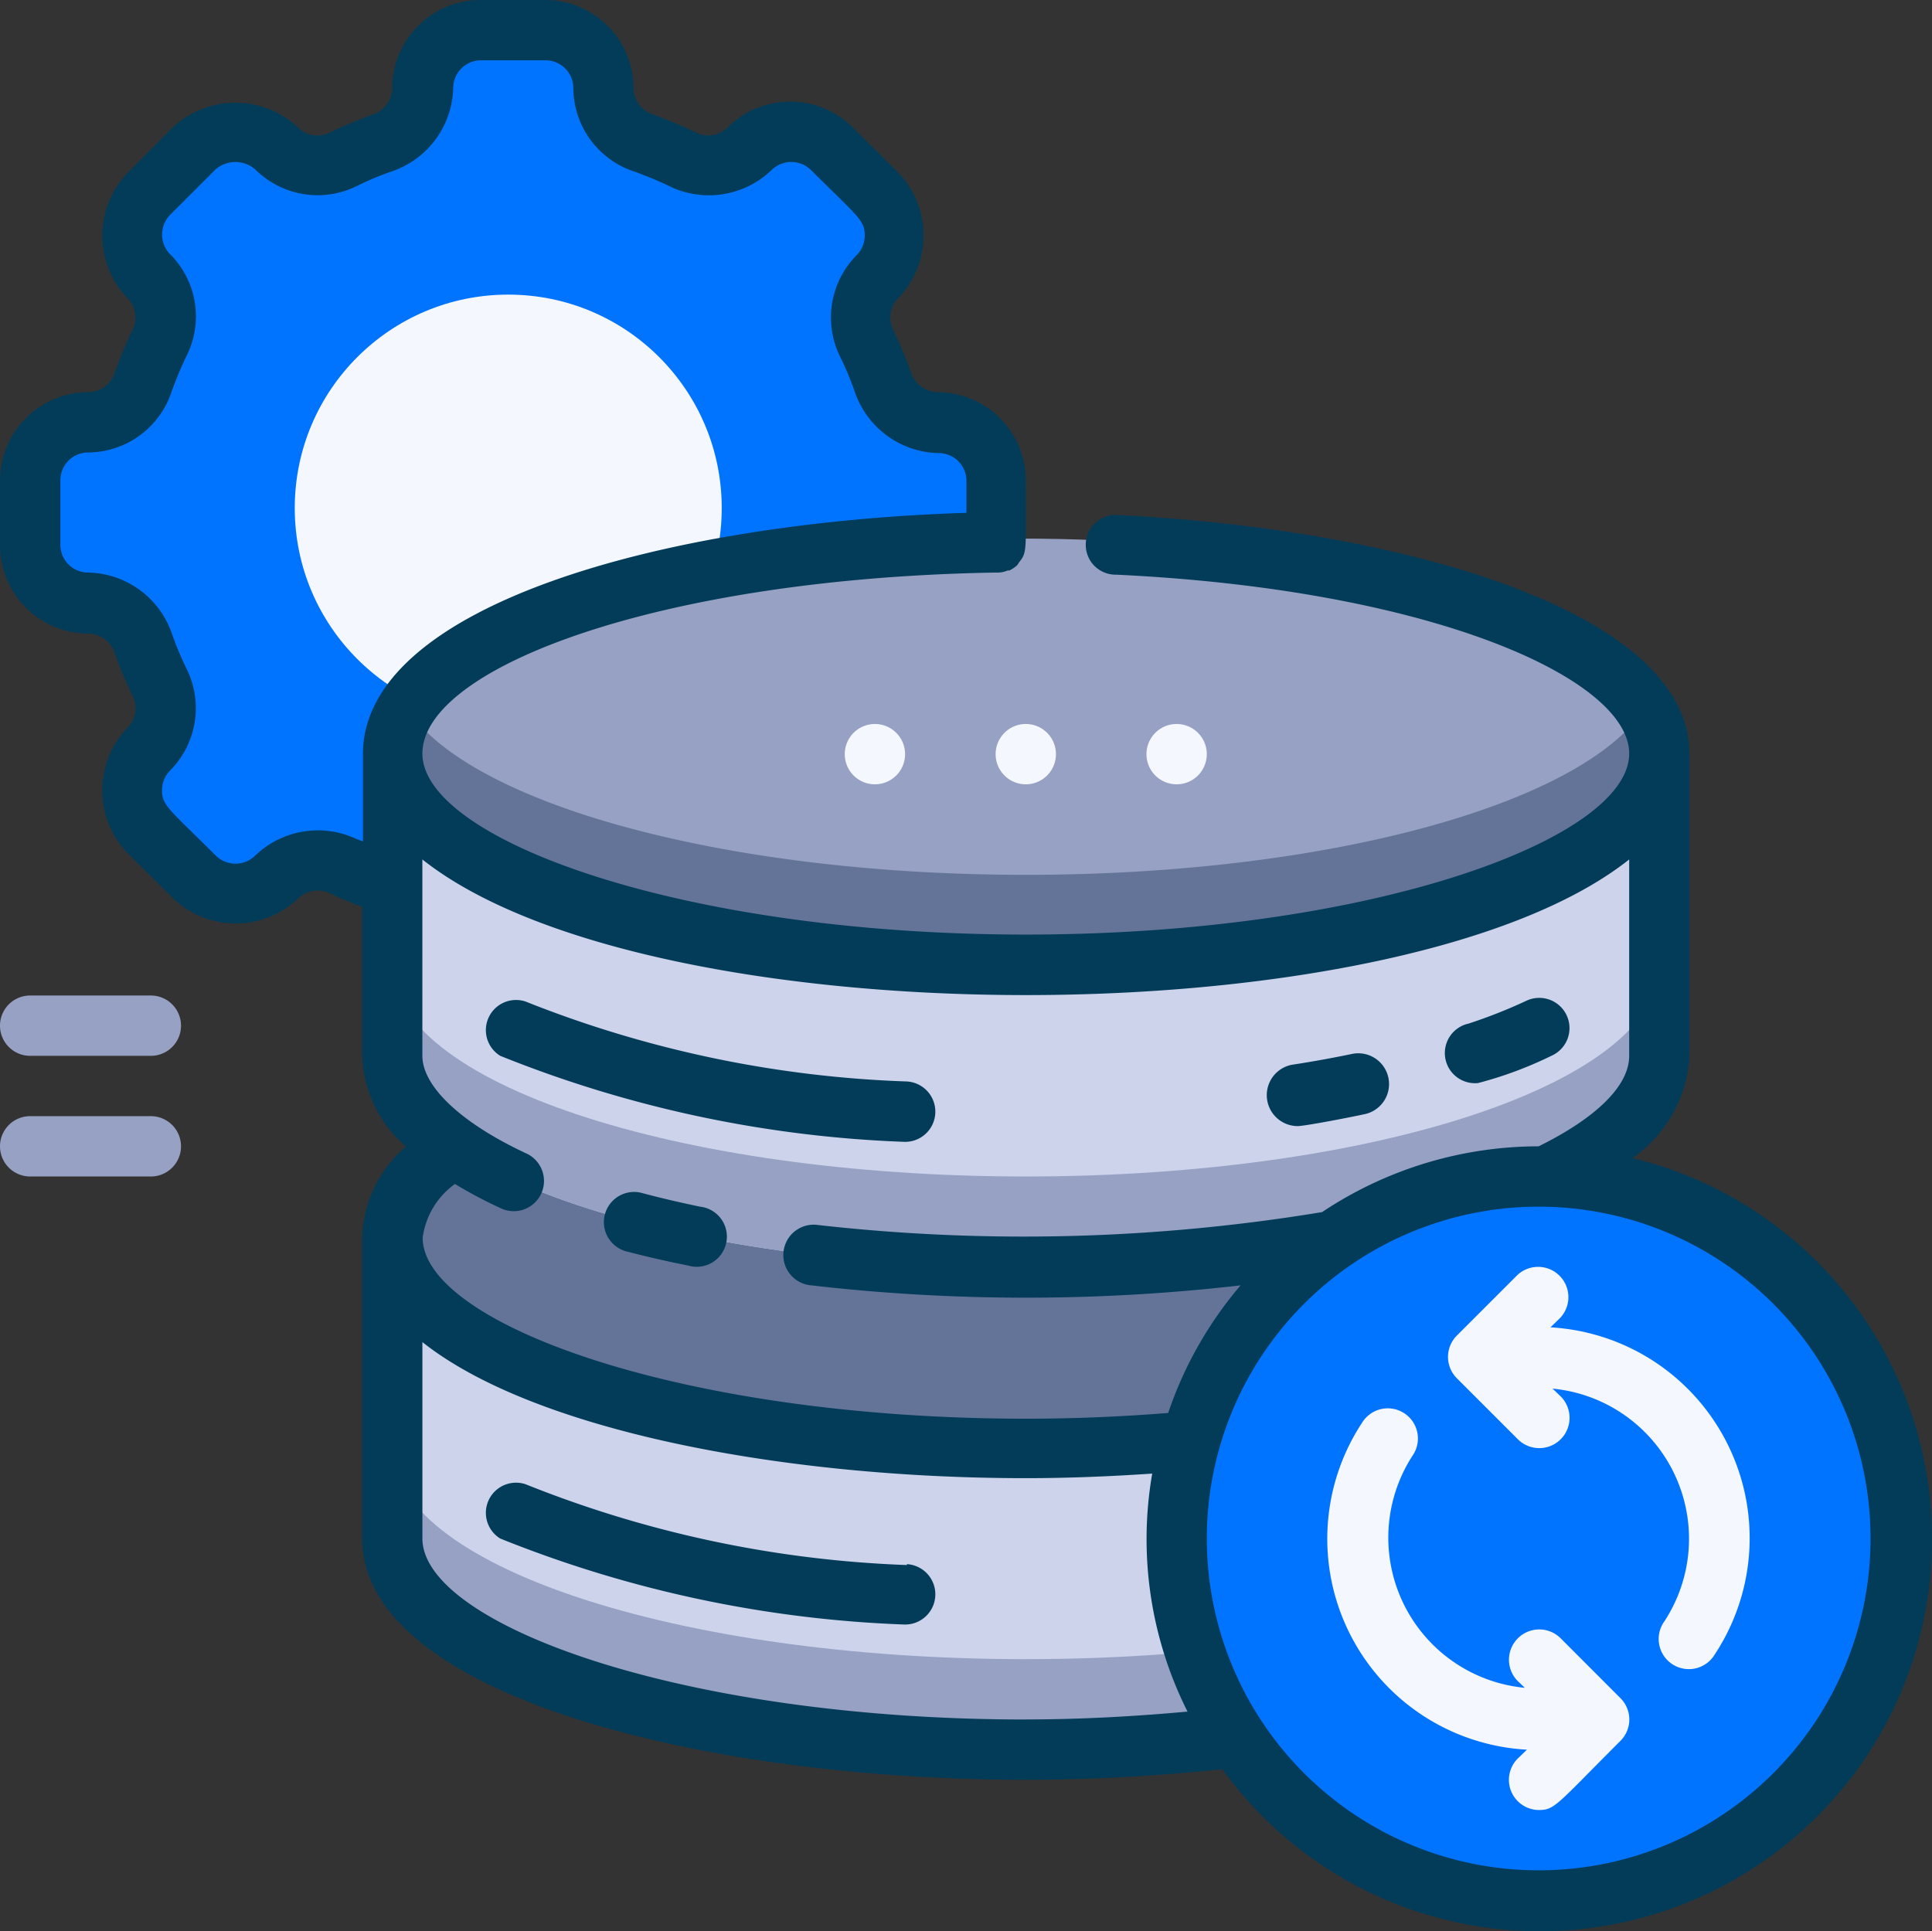
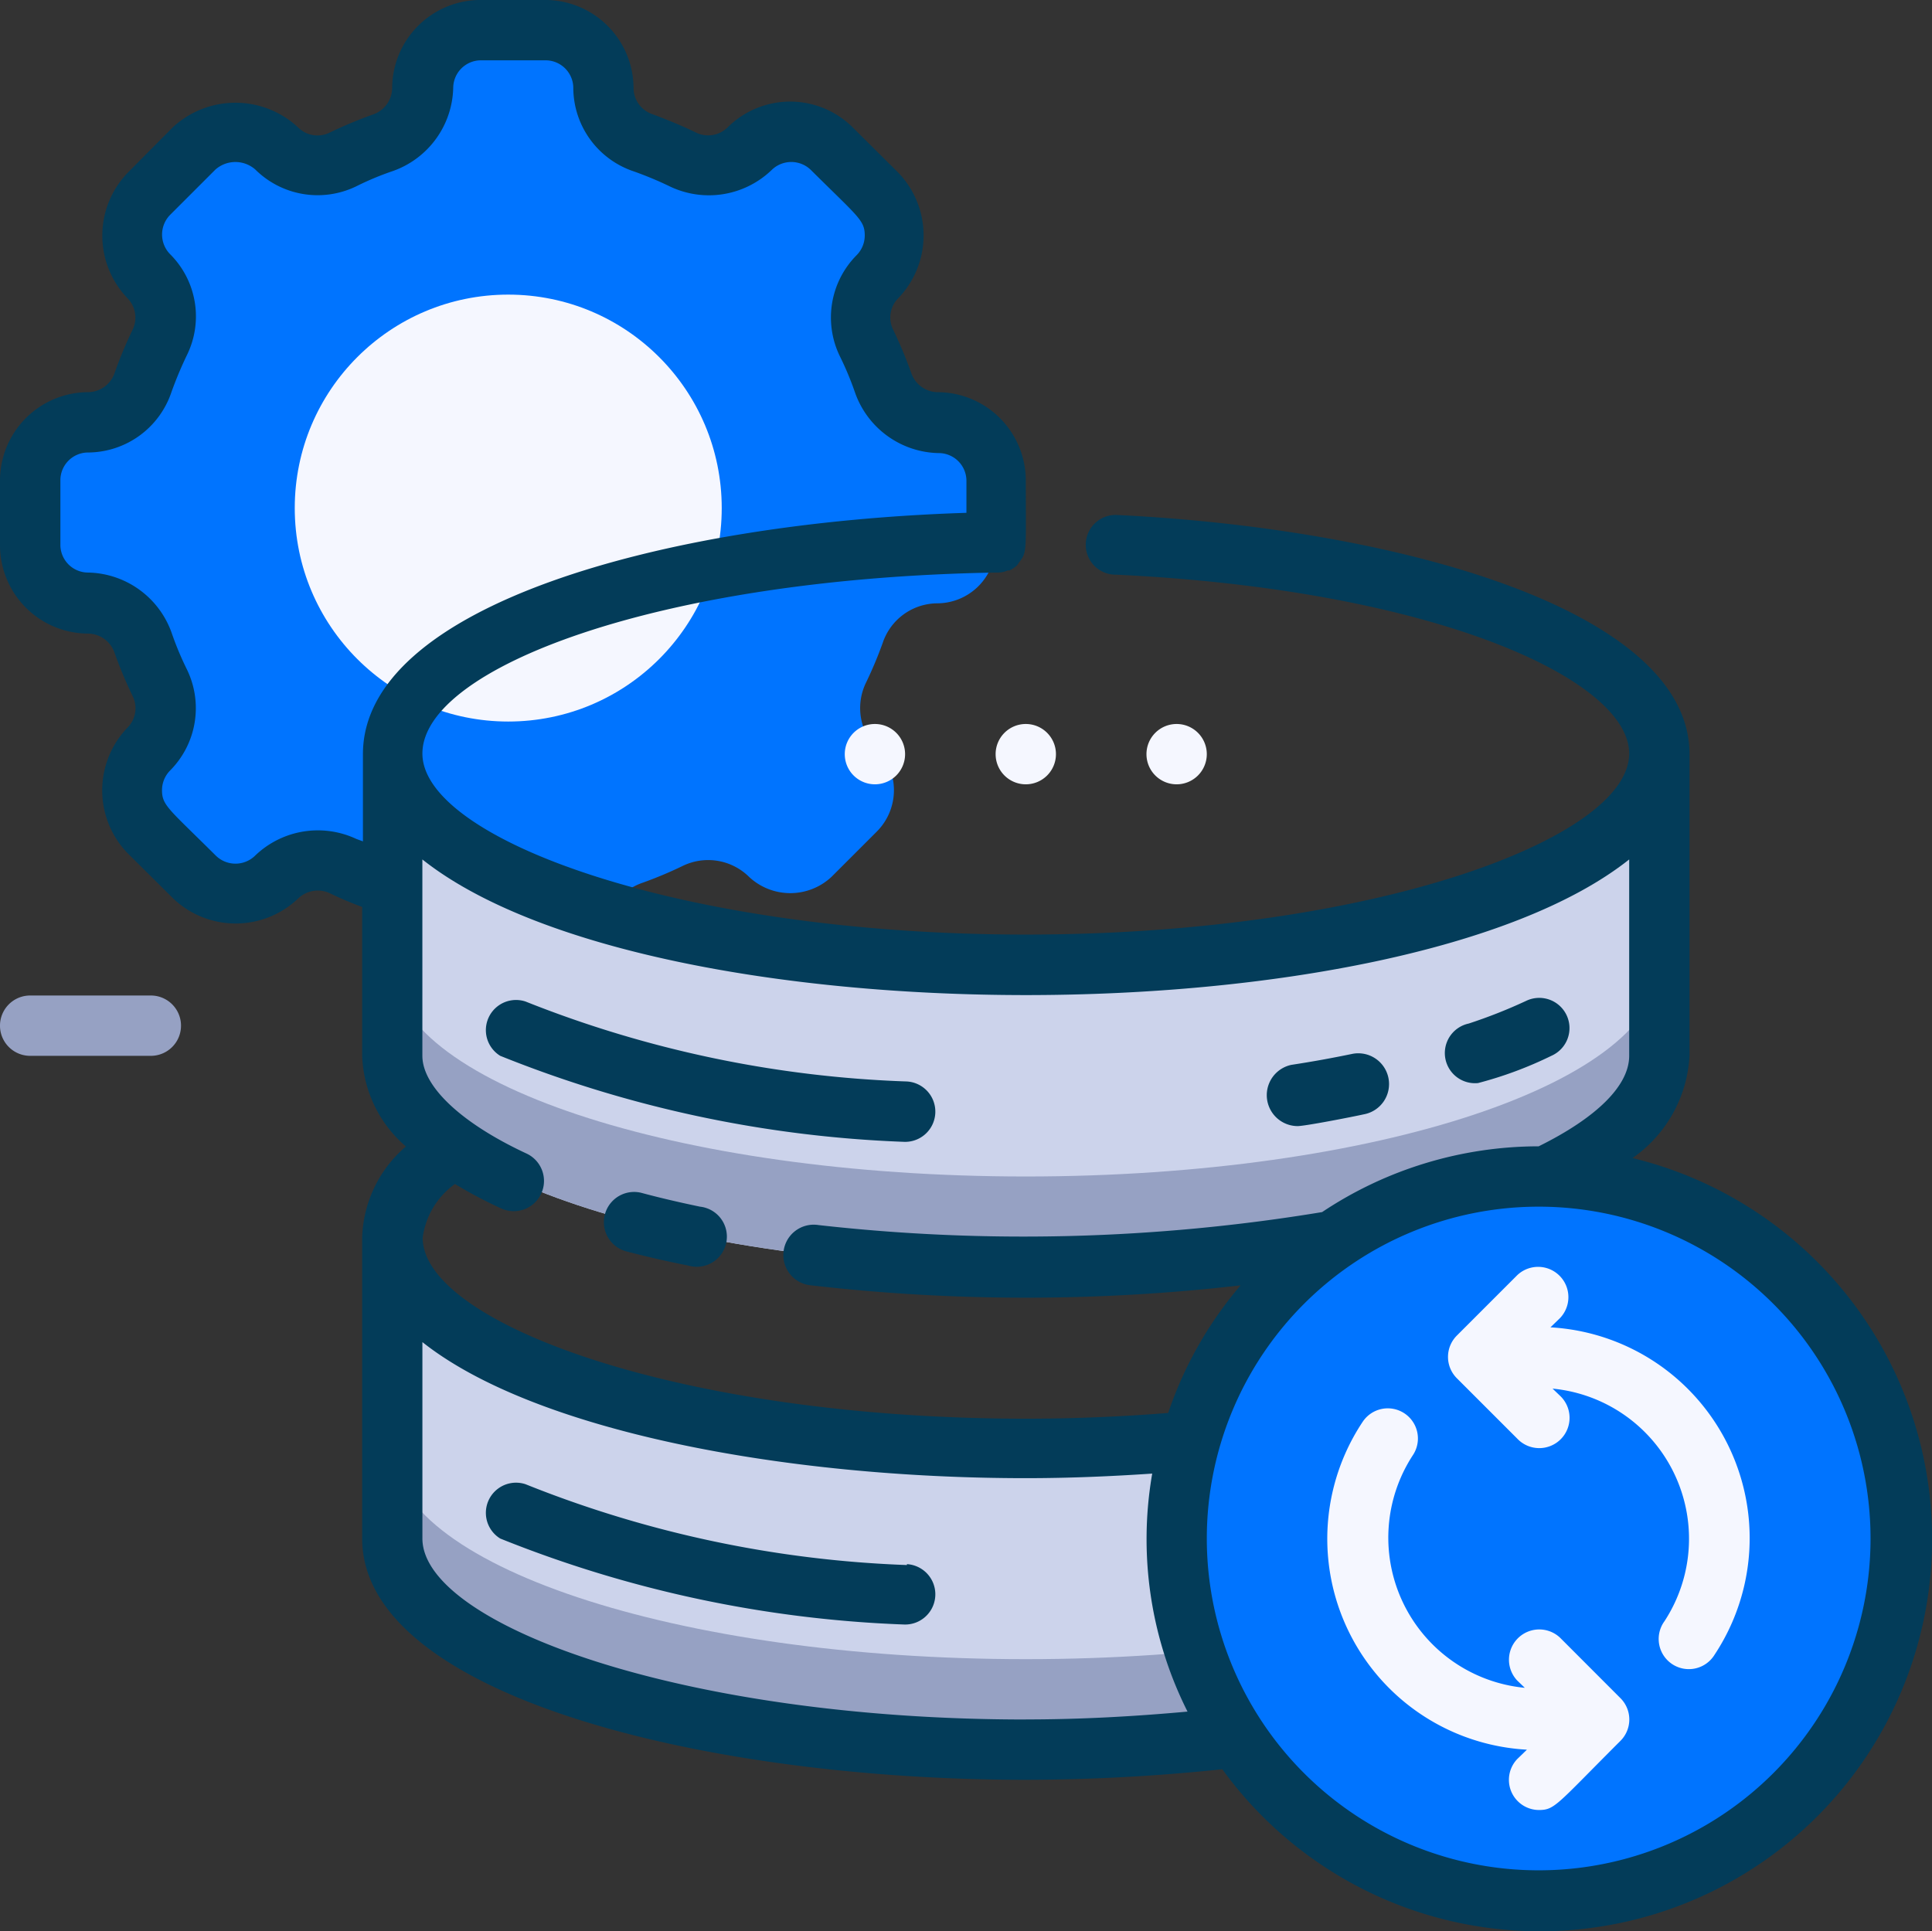
<svg xmlns="http://www.w3.org/2000/svg" width="126.695" height="126.667" viewBox="0 0 126.695 126.667">
  <rect x="0" y="0" width="126.695" height="126.667" fill="#333333" stroke="none" />
  <g id="Disaster_Recovery" data-name="Disaster Recovery" transform="translate(-4039.671 -2779.678)">
    <path id="Path_56552" data-name="Path 56552" d="M64.311,34.773V30.539a3.8,3.8,0,0,0-3.818-3.818,3.8,3.8,0,0,1-3.581-2.592,26.651,26.651,0,0,0-1.088-2.592,3.818,3.818,0,0,1,.712-4.372,3.838,3.838,0,0,0,0-5.4L53.548,8.775a3.838,3.838,0,0,0-5.4,0,3.818,3.818,0,0,1-4.372.712A26.65,26.65,0,0,0,41.183,8.4a3.8,3.8,0,0,1-2.592-3.581A3.838,3.838,0,0,0,34.773,1H30.539A3.8,3.8,0,0,0,26.72,4.818,3.8,3.8,0,0,1,24.128,8.4a26.65,26.65,0,0,0-2.592,1.088,3.818,3.818,0,0,1-4.372-.712,3.838,3.838,0,0,0-5.4,0L8.775,11.763a3.838,3.838,0,0,0,0,5.4,3.818,3.818,0,0,1,.712,4.372A26.65,26.65,0,0,0,8.4,24.128,3.8,3.8,0,0,1,4.818,26.72,3.838,3.838,0,0,0,1,30.539v4.234a3.8,3.8,0,0,0,3.818,3.818A3.8,3.8,0,0,1,8.4,41.183a26.65,26.65,0,0,0,1.088,2.592,3.818,3.818,0,0,1-.712,4.372,3.957,3.957,0,0,0,0,5.4l2.987,2.987a3.838,3.838,0,0,0,5.4,0,3.818,3.818,0,0,1,4.372-.712,26.651,26.651,0,0,0,2.592,1.088,3.8,3.8,0,0,1,2.592,3.581,3.838,3.838,0,0,0,3.818,3.818h4.234a3.8,3.8,0,0,0,3.818-3.818,3.8,3.8,0,0,1,2.592-3.581,26.652,26.652,0,0,0,2.592-1.088,3.818,3.818,0,0,1,4.372.712,3.957,3.957,0,0,0,5.4,0l2.987-2.987a3.838,3.838,0,0,0,0-5.4,3.818,3.818,0,0,1-.712-4.372,26.651,26.651,0,0,0,1.088-2.592,3.8,3.8,0,0,1,3.581-2.592,3.838,3.838,0,0,0,3.818-3.818Z" transform="translate(4040.65 2780.656)" fill="#0074ff" />
    <circle id="Ellipse_1289" data-name="Ellipse 1289" cx="14" cy="14" r="14" transform="translate(4059 2799)" fill="#f5f7ff" />
-     <ellipse id="Ellipse_1290" data-name="Ellipse 1290" cx="41.5" cy="14" rx="41.5" ry="14" transform="translate(4065 2847)" fill="#647499" />
    <path id="Path_56553" data-name="Path 56553" d="M96.1,41V60.785c0,7.657-18.6,13.849-41.548,13.849S13,68.441,13,60.785V41c0,12.346,44.733,18.38,70.612,9.892C91.328,48.38,96.1,44.957,96.1,41Z" transform="translate(4052.391 2819.795)" fill="#ccd3eb" />
    <path id="Path_56554" data-name="Path 56554" d="M54.548,61.849C31.6,61.849,13,55.657,13,48v5.935c0,7.657,18.6,13.849,41.548,13.849S96.1,61.592,96.1,53.935V48C96.1,55.657,77.5,61.849,54.548,61.849Z" transform="translate(4052.391 2826.645)" fill="#96a1c3" />
-     <ellipse id="Ellipse_1291" data-name="Ellipse 1291" cx="41.5" cy="14" rx="41.5" ry="14" transform="translate(4065 2815)" fill="#96a1c3" />
-     <path id="Path_56555" data-name="Path 56555" d="M54.548,34.382c-19.785,0-36.483-4.669-40.559-10.882A5.322,5.322,0,0,0,13,26.468c0,7.657,18.6,13.849,41.548,13.849S96.1,34.124,96.1,26.468a5.322,5.322,0,0,0-.989-2.968C91.031,29.712,74.432,34.382,54.548,34.382Z" transform="translate(4052.391 2802.672)" fill="#647499" />
    <path id="Path_56556" data-name="Path 56556" d="M96.1,25V44.785c0,7.657-18.6,13.849-41.548,13.849S13,52.441,13,44.785V25c0,12.346,44.733,18.38,70.612,9.892C91.328,32.38,96.1,28.957,96.1,25Z" transform="translate(4052.391 2804.14)" fill="#ccd3eb" />
    <path id="Path_56557" data-name="Path 56557" d="M54.548,45.849C31.6,45.849,13,39.657,13,32v5.935c0,7.657,18.6,13.849,41.548,13.849S96.1,45.592,96.1,37.935V32C96.1,39.657,77.5,45.849,54.548,45.849Z" transform="translate(4052.391 2810.989)" fill="#96a1c3" />
    <circle id="Ellipse_1292" data-name="Ellipse 1292" cx="23.5" cy="23.5" r="23.5" transform="translate(4117 2857)" fill="#0074ff" />
    <g id="Group_15244" data-name="Group 15244" transform="translate(4039.671 2779.678)">
      <path id="Path_56558" data-name="Path 56558" d="M43.714,54.552a74.331,74.331,0,0,1-25.008-5.3,1.978,1.978,0,0,0-1.662,3.561A78.664,78.664,0,0,0,43.477,58.45a1.982,1.982,0,0,0,.237-3.957Z" transform="translate(15.759 48.091)" fill="#033c59" />
      <path id="Path_56559" data-name="Path 56559" d="M26.333,40.481c-1.326-.277-2.612-.574-3.858-.91a1.982,1.982,0,0,0-.989,3.838c1.286.336,2.651.653,4.056.93a1.978,1.978,0,1,0,.791-3.858Z" transform="translate(19.568 38.657)" fill="#033c59" />
      <path id="Path_56560" data-name="Path 56560" d="M17.044,36.811A78.664,78.664,0,0,0,43.477,42.45a1.982,1.982,0,1,0,.237-3.957A74.331,74.331,0,0,1,18.706,33.25a1.978,1.978,0,0,0-1.662,3.561Z" transform="translate(15.759 32.435)" fill="#033c59" />
      <path id="Path_56561" data-name="Path 56561" d="M44,39.688c.514,0,3.64-.613,4.353-.772a2.018,2.018,0,1,0-.791-3.957c-1.246.257-2.532.495-3.957.712a2.03,2.03,0,0,0,.4,4.016Z" transform="translate(41.077 34.168)" fill="#033c59" />
      <path id="Path_56562" data-name="Path 56562" d="M50.073,38.652a25.522,25.522,0,0,0,4.788-1.781,1.983,1.983,0,1,0-1.662-3.6,33.851,33.851,0,0,1-3.759,1.484,1.978,1.978,0,0,0,.633,3.9Z" transform="translate(46.872 32.375)" fill="#033c59" />
      <path id="Path_56563" data-name="Path 56563" d="M107.055,75.953a8.745,8.745,0,0,0,3.739-6.707V49.462c0-9.556-19.429-14.819-37.591-15.689a1.959,1.959,0,1,0,0,3.917c20.833.989,33.634,6.865,33.634,11.732,0,5.6-16.916,11.871-39.569,11.871S27.7,55.021,27.7,49.422,43.131,37.927,65.29,37.551h.178a1.622,1.622,0,0,0,.613-.138H66.2a2.176,2.176,0,0,0,.495-.336.929.929,0,0,0,.119-.178c.554-.692.455-.692.455-5.322a5.8,5.8,0,0,0-5.8-5.856,1.86,1.86,0,0,1-1.721-1.286,28.946,28.946,0,0,0-1.167-2.79,1.8,1.8,0,0,1,.336-2.1,5.935,5.935,0,0,0,0-8.211L55.912,8.349a5.817,5.817,0,0,0-8.191,0,1.82,1.82,0,0,1-2.1.336c-.851-.415-1.761-.791-2.809-1.187a1.82,1.82,0,0,1-1.266-1.7,5.8,5.8,0,0,0-5.8-5.8H31.517a5.8,5.8,0,0,0-5.8,5.8,1.86,1.86,0,0,1-1.286,1.721,28.946,28.946,0,0,0-2.79,1.167,1.8,1.8,0,0,1-2.1-.336,6.034,6.034,0,0,0-8.211,0L8.349,11.356a5.935,5.935,0,0,0,0,8.191,1.82,1.82,0,0,1,.336,2.1,27.4,27.4,0,0,0-1.167,2.809A1.86,1.86,0,0,1,5.8,25.72a5.8,5.8,0,0,0-5.8,5.8v4.234a5.8,5.8,0,0,0,5.8,5.8,1.86,1.86,0,0,1,1.721,1.286,28.945,28.945,0,0,0,1.167,2.79,1.8,1.8,0,0,1-.336,2.1,5.935,5.935,0,0,0,0,8.211l3.007,2.987a5.935,5.935,0,0,0,8.191,0,1.86,1.86,0,0,1,2.1-.336c.653.317,1.345.613,2.1.89v9.774a8.211,8.211,0,0,0,2.869,5.935,8.191,8.191,0,0,0-2.869,5.935V100.9c0,10.288,22.416,15.828,43.526,15.828a124.641,124.641,0,0,0,12.88-.692,25.72,25.72,0,1,0,26.907-40.084Zm-.218-19.587v12.88c0,1.978-2.176,4.076-5.935,5.935A25.6,25.6,0,0,0,86.7,79.495a120.093,120.093,0,0,1-33.021.851A1.993,1.993,0,1,0,53.2,84.3a122.943,122.943,0,0,0,28.154,0,25.384,25.384,0,0,0-4.748,8.369c-2.987.237-6.113.376-9.319.376-22.653,0-39.569-6.272-39.569-11.871a5.164,5.164,0,0,1,2.117-3.522,29.677,29.677,0,0,0,2.987,1.583,1.983,1.983,0,1,0,1.662-3.6c-4.313-2.018-6.786-4.412-6.786-6.39V56.367C42.636,68.218,91.88,68.237,106.837,56.367ZM23.366,55.021a5.935,5.935,0,0,0-6.628,1.088,1.84,1.84,0,0,1-2.592,0c-3.106-3.086-3.522-3.284-3.522-4.293a1.84,1.84,0,0,1,.534-1.286,5.8,5.8,0,0,0,1.088-6.648,20.418,20.418,0,0,1-.989-2.374A5.935,5.935,0,0,0,5.8,37.551a1.82,1.82,0,0,1-1.84-1.8V31.517a1.82,1.82,0,0,1,1.84-1.84,5.8,5.8,0,0,0,5.441-3.957,25.364,25.364,0,0,1,1.009-2.414,5.757,5.757,0,0,0-1.088-6.628,1.84,1.84,0,0,1,0-2.592l2.968-2.968a1.978,1.978,0,0,1,2.612,0,5.8,5.8,0,0,0,6.648,1.088,19.053,19.053,0,0,1,2.374-.989,5.935,5.935,0,0,0,3.957-5.461,1.82,1.82,0,0,1,1.8-1.8h4.234a1.82,1.82,0,0,1,1.84,1.84,5.8,5.8,0,0,0,3.957,5.441,23.366,23.366,0,0,1,2.414,1.009,5.935,5.935,0,0,0,6.628-1.088,1.84,1.84,0,0,1,2.592,0c3.106,3.086,3.522,3.284,3.522,4.293a1.84,1.84,0,0,1-.534,1.286,5.8,5.8,0,0,0-1.088,6.648,20.418,20.418,0,0,1,.989,2.374,5.935,5.935,0,0,0,5.461,3.957,1.82,1.82,0,0,1,1.84,1.84v2.077C43.388,34.267,23.8,39.767,23.8,49.462V55.18Zm43.9,57.752C44.615,112.773,27.7,106.5,27.7,100.9V88.022c7.36,5.836,23.742,8.923,39.569,8.923,2.849,0,5.6-.119,8.29-.3a25.166,25.166,0,0,0,2.315,15.61c-3.482.317-7,.514-10.6.514Zm33.634,9.892A21.763,21.763,0,1,1,122.665,100.9,21.763,21.763,0,0,1,100.9,122.665Z" transform="translate(0 0)" fill="#033c59" />
    </g>
    <path id="Path_56564" data-name="Path 56564" d="M54.713,45.981l.633-.613a1.987,1.987,0,0,0-2.809-2.809l-3.957,3.957a1.978,1.978,0,0,0,0,2.809l3.957,3.957a1.987,1.987,0,1,0,2.809-2.809L54.851,50a9.892,9.892,0,0,1,7.34,15.254,1.978,1.978,0,1,0,3.284,2.2A13.849,13.849,0,0,0,54.713,45.981Z" transform="translate(4086.632 2820.75)" fill="#f5f7ff" />
    <path id="Path_56565" data-name="Path 56565" d="M59.258,61.73a1.987,1.987,0,0,0-2.809,2.809l.495.475A9.892,9.892,0,0,1,49.6,49.761a1.975,1.975,0,1,0-3.284-2.2A13.849,13.849,0,0,0,57.082,69.071l-.633.613a1.978,1.978,0,0,0,1.4,3.344c1.068,0,1.128-.3,5.362-4.531a1.978,1.978,0,0,0,0-2.809Z" transform="translate(4082.72 2825.359)" fill="#f5f7ff" />
    <path id="Path_56566" data-name="Path 56566" d="M34.978,24a1.978,1.978,0,1,0,1.978,1.978A1.978,1.978,0,0,0,34.978,24Z" transform="translate(4071.961 2803.161)" fill="#f5f7ff" />
    <path id="Path_56567" data-name="Path 56567" d="M39.978,24a1.978,1.978,0,1,0,1.978,1.978A1.978,1.978,0,0,0,39.978,24Z" transform="translate(4076.853 2803.161)" fill="#f5f7ff" />
    <path id="Path_56568" data-name="Path 56568" d="M29.978,24a1.978,1.978,0,1,0,1.978,1.978A1.978,1.978,0,0,0,29.978,24Z" transform="translate(4067.068 2803.161)" fill="#f5f7ff" />
    <path id="Path_56569" data-name="Path 56569" d="M1.978,36.957H9.892a1.978,1.978,0,1,0,0-3.957H1.978a1.978,1.978,0,1,0,0,3.957Z" transform="translate(4039.671 2811.968)" fill="#96a1c3" />
-     <path id="Path_56570" data-name="Path 56570" d="M9.892,37H1.978a1.978,1.978,0,1,0,0,3.957H9.892a1.978,1.978,0,1,0,0-3.957Z" transform="translate(4039.671 2815.881)" fill="#96a1c3" />
  </g>
</svg>